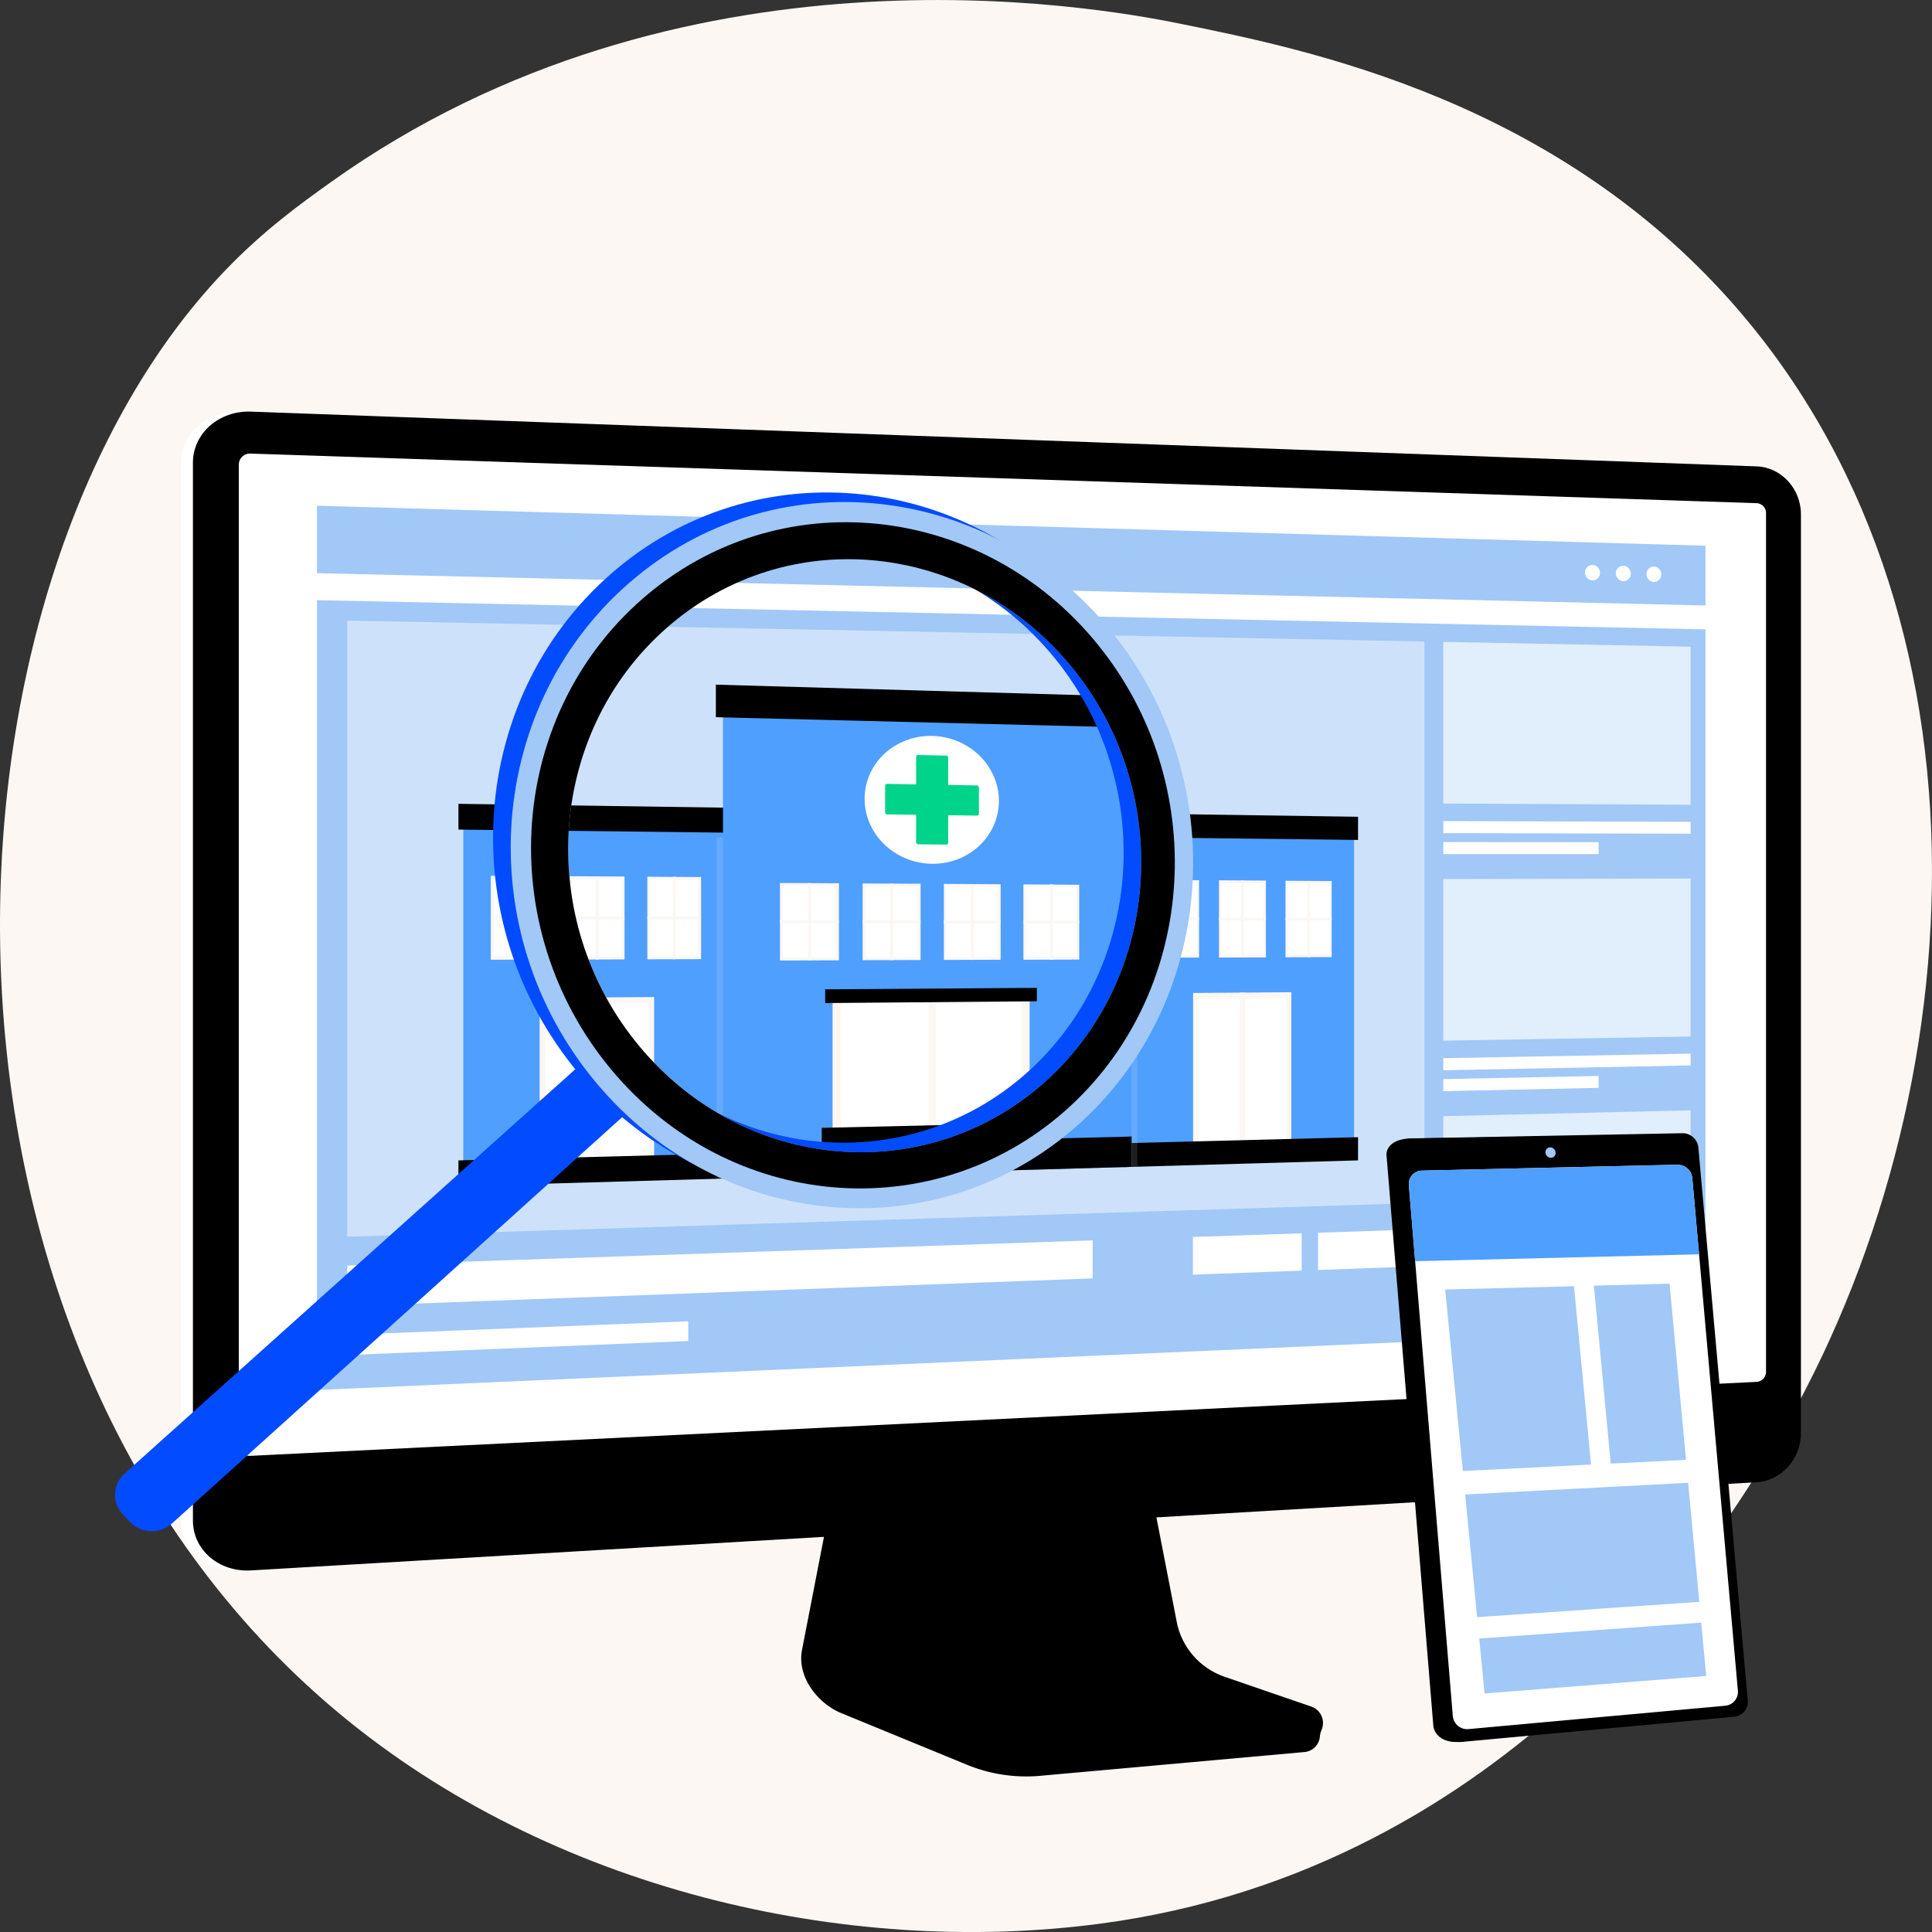
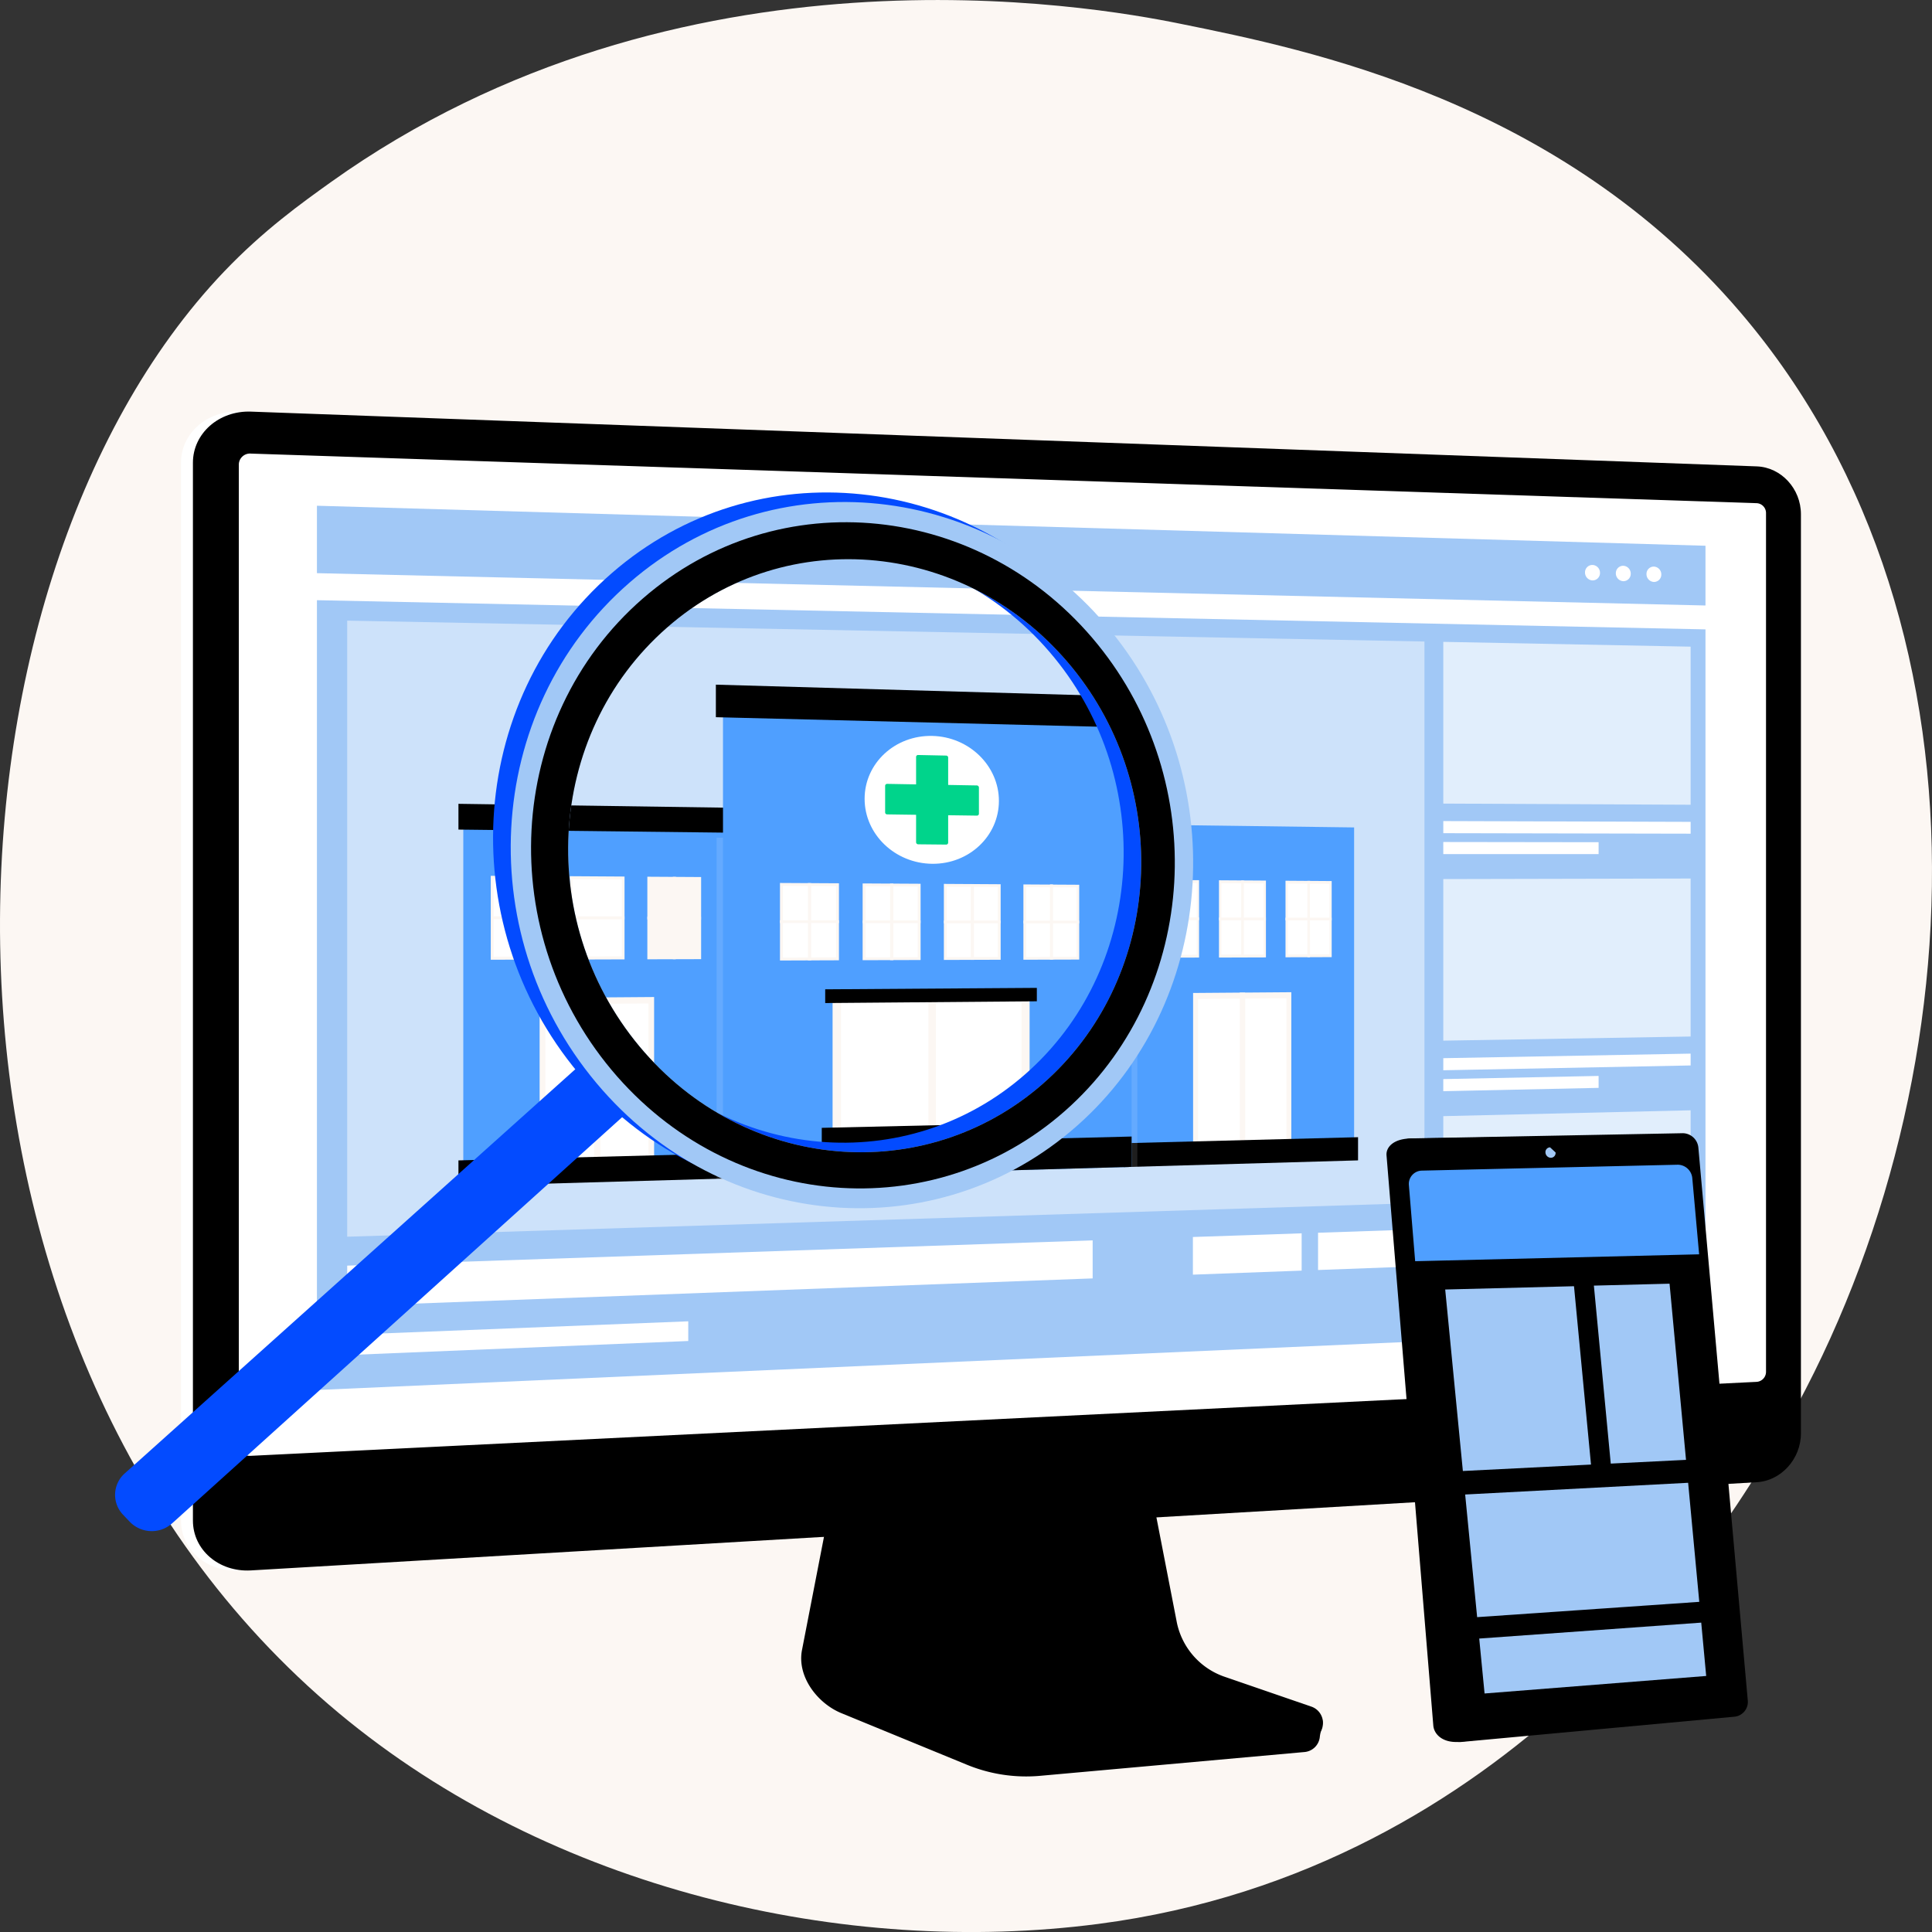
<svg xmlns="http://www.w3.org/2000/svg" id="Capa_1" data-name="Capa 1" viewBox="0 0 900 900">
  <rect x="0" y="0" width="900" height="900" fill="#333333" stroke="none" />
  <defs>
    <style>.cls-1{fill:none;}.cls-2{clip-path:url(#clip-path);}.cls-3{fill:#fcf7f3;}.cls-4,.cls-7,.cls-9{fill:#fff;}.cls-5{fill:#a1c8f6;}.cls-6,.cls-7{opacity:0.68;}.cls-7,.cls-9{isolation:isolate;}.cls-8{fill:#4f9fff;}.cls-9{opacity:0.12;}.cls-10{fill:#00d48b;}.cls-11{fill:#034bff;}</style>
    <clipPath id="clip-path">
      <rect class="cls-1" width="900" height="900" />
    </clipPath>
  </defs>
  <title>Crea el espacio digital para que tu institución de salud sea encontrada en Google</title>
  <g class="cls-2">
    <path class="cls-3" d="M104.32,126.59c18.48-19.36,36-31.85,49.78-41.72C316.5-31.1,508.66,2.7,549.5,11c60.31,12.2,176.88,35.76,261.17,134.41C938.18,294.62,918.32,529.77,819.41,685c-18.09,28.4-113.65,186-307.89,211.25C394,911.53,257,880.68,157.72,797.93-50.55,624.24-35.72,273.34,104.32,126.59Z" />
    <path class="cls-4" d="M111.31,731.56c-14.86.87-27-9.54-27-23.22V215.56c0-13.67,12.15-24.35,27-23.81l701.51,25.51c11.36.41,20.57,10.41,20.57,22.28V667.72c0,11.89-9.21,22.09-20.57,22.75Z" />
    <path d="M568.66,786.11c-11.22-3.92-19.6-13.92-22-26.21L530.38,675l-139.6,5.21L373.6,768.65c-2.4,12.4,7.23,24.83,18.31,29.39l58.42,24a72.54,72.54,0,0,0,34.14,5.21l123.44-11.11a7.86,7.86,0,0,0,6.92-7.13c.42-3.83,2.95-8.13-.5-9.33Z" />
    <path d="M570,780.94a34,34,0,0,1-21.93-25.89l-16.3-83.86-136.2,5.15-17.16,87.37c-2.4,12.23,4,24.51,15,29l58.35,23.72A73.4,73.4,0,0,0,486,821.59l123.31-11a7.81,7.81,0,0,0,6.91-7,8,8,0,0,0-5.19-8.53Z" />
    <path d="M116.87,731.56c-14.86.87-27-9.54-27-23.22V215.56c0-13.67,12.15-24.35,27-23.81l701.5,25.51c11.37.41,20.57,10.41,20.57,22.28V667.72c0,11.89-9.2,22.09-20.57,22.75Z" />
    <path d="M818.36,227.33l-701.5-24.09c-8-.27-14.41,5.43-14.41,12.73V707.66c0,7.3,6.46,12.86,14.41,12.41l701.5-39.66c6.09-.34,11-5.79,11-12.16v-429C829.39,232.88,824.45,227.54,818.36,227.33Z" />
    <path class="cls-4" d="M116.87,678.18a5.1,5.1,0,0,1-5.62-4.88v-457a5.2,5.2,0,0,1,5.62-5l701.5,23.1a4.59,4.59,0,0,1,4.31,4.65V639a4.69,4.69,0,0,1-4.31,4.72Z" />
    <path class="cls-5" d="M794.48,619,147.64,647.51V279.59l646.84,13.6Z" />
    <path class="cls-5" d="M794.48,282.06,147.64,267V235.59l646.84,18.64Z" />
    <path class="cls-4" d="M745.34,266.87a3.44,3.44,0,0,1-3.49,3.51,3.67,3.67,0,0,1-3.49-3.69,3.44,3.44,0,0,1,3.49-3.51A3.64,3.64,0,0,1,745.34,266.87Z" />
    <path class="cls-4" d="M759.66,267.24a3.42,3.42,0,0,1-3.46,3.5,3.65,3.65,0,0,1-3.48-3.68,3.42,3.42,0,0,1,3.48-3.5A3.64,3.64,0,0,1,759.66,267.24Z" />
    <path class="cls-4" d="M773.9,267.61a3.42,3.42,0,0,1-3.45,3.49,3.64,3.64,0,0,1-3.45-3.67,3.4,3.4,0,0,1,3.45-3.49A3.63,3.63,0,0,1,773.9,267.61Z" />
    <g class="cls-6">
      <path class="cls-7" d="M663.56,560.32,161.74,576.11v-287l501.82,9.73Z" />
    </g>
    <path class="cls-7" d="M787.56,374.88l-115.22-.54V299l115.22,2.24Z" />
    <path class="cls-4" d="M787.56,388.36l-115.22-.23v-5.64l115.22.36Z" />
    <path class="cls-4" d="M744.69,397.88l-72.35,0v-5.64l72.35.1Z" />
    <path class="cls-7" d="M787.56,482.85l-115.22,1.93V409.5l115.22-.25Z" />
    <path class="cls-4" d="M787.56,496.33l-115.22,2.24v-5.63l115.22-2.12Z" />
    <path class="cls-4" d="M744.69,506.77l-72.35,1.55v-5.64l72.35-1.47Z" />
    <path class="cls-7" d="M787.56,590.82l-115.22,4.42v-75.3l115.22-2.72Z" />
    <path class="cls-4" d="M787.56,604.3,672.34,609v-5.64l115.22-4.6Z" />
    <path class="cls-4" d="M744.69,615.66l-72.35,3.1v-5.64l72.35-3Z" />
    <path class="cls-4" d="M509,595.53,161.74,608.44V589.58L509,577.82Z" />
    <path class="cls-4" d="M663.56,589.77,614,591.62V574.26l49.55-1.67Z" />
    <path class="cls-4" d="M606.36,591.9l-50.66,1.88V576.24l50.66-1.71Z" />
    <path class="cls-4" d="M320.62,624.69l-158.88,6.55v-9.43l158.88-6.29Z" />
    <path d="M785.58,535.31l22.75,255.8a6.92,6.92,0,0,1-6,7.65l-123.05,12.7c-7.36.39-11.26-3.61-11.59-7.64L645.9,538.25c-.33-3.92,3.33-7.61,10.61-7.88l121.92-1.79A7.32,7.32,0,0,1,785.58,535.31Z" />
    <path d="M791.17,534.68l23,257.32a6.93,6.93,0,0,1-6,7.69L680.44,811.5a7.2,7.2,0,0,1-7.73-6.7l-22-267.18a6.63,6.63,0,0,1,6.48-7.3L784,527.89A7.4,7.4,0,0,1,791.17,534.68Z" />
-     <path class="cls-4" d="M788.34,548.88l21.22,238.51a6.48,6.48,0,0,1-5.61,7.18l-120,10.92a6.71,6.71,0,0,1-7.19-6.25L656.3,552.16a6.2,6.2,0,0,1,6-6.84l119.28-2.75A6.87,6.87,0,0,1,788.34,548.88Z" />
    <path class="cls-8" d="M788.34,548.88a6.87,6.87,0,0,0-6.74-6.31l-119.28,2.75a6.2,6.2,0,0,0-6,6.84l2.92,35.36,132.28-3.21Z" />
-     <path class="cls-5" d="M724.65,536.86a2.23,2.23,0,0,1-2.15,2.48,2.59,2.59,0,0,1-2.56-2.38,2.21,2.21,0,0,1,2.15-2.48A2.58,2.58,0,0,1,724.65,536.86Z" />
+     <path class="cls-5" d="M724.65,536.86a2.23,2.23,0,0,1-2.15,2.48,2.59,2.59,0,0,1-2.56-2.38,2.21,2.21,0,0,1,2.15-2.48Z" />
    <path class="cls-5" d="M741.15,682.25l-59.69,3-8.23-84.55,60-1.53Z" />
    <path class="cls-5" d="M785.41,680.06l-35.06,1.74-7.86-82.91,35.25-.9Z" />
    <path class="cls-5" d="M791.59,746.2l-103.48,7.13-5.58-57.13,103.87-5.46Z" />
    <path class="cls-5" d="M794.81,780.73l-103.24,8.16-2.49-25.59,103.42-7.42Z" />
    <path class="cls-8" d="M338.77,546.74l-122.95,3.47V380l123,1.6Z" />
    <path d="M340.89,387.91l-127.33-1.46v-12l127.33,1.84Z" />
    <path class="cls-3" d="M304.71,546.48,251.38,548V464.85l53.33-.4Z" />
    <path class="cls-4" d="M302.08,543.54l-48,1.3v-77l48-.4Z" />
    <path class="cls-3" d="M279.69,547.19l-2.94.08V464.66l2.94,0Z" />
    <path class="cls-3" d="M254.61,447l-26,.08V408l26,.16Z" />
    <path class="cls-4" d="M253.32,445.61l-23.36.06V409.39l23.36.14Z" />
    <path class="cls-3" d="M242.39,447.07H241V408h1.43Z" />
    <path class="cls-3" d="M228.65,428.23v-1.4l25.94,0v1.4Z" />
    <path class="cls-3" d="M290.93,446.92l-25.49.08V408.17l25.49.16Z" />
    <path class="cls-4" d="M289.66,445.5l-23,.07v-36l23,.14Z" />
-     <path class="cls-3" d="M278.93,447h-1.41V408.25h1.41Z" />
    <path class="cls-3" d="M265.44,428.28v-1.39l25.48,0v1.39Z" />
    <path class="cls-3" d="M326.61,446.81l-25.05.07V408.41l25.05.15Z" />
-     <path class="cls-4" d="M325.37,445.4l-22.55.06V409.82l22.55.14Z" />
    <path class="cls-3" d="M314.82,446.84h-1.39V408.48h1.39Z" />
    <path class="cls-3" d="M301.56,428.33V427l25,.05v1.37Z" />
    <path d="M340.89,548.91l-127.33,3.65v-12l127.33-3.29Z" />
    <path class="cls-8" d="M630.8,538.53l-105.45,3V384.07l105.45,1.38Z" />
-     <path d="M632.63,391.27,523.41,390V378.9l109.22,1.58Z" />
    <path class="cls-3" d="M601.55,538.23l-45.76,1.27V462.56l45.76-.35Z" />
    <path class="cls-4" d="M599.28,535.5l-41.17,1.11V465.36l41.17-.33Z" />
    <path class="cls-3" d="M580.08,538.83l-2.53.07V462.39h2.53Z" />
    <path class="cls-3" d="M558.57,446.07l-22.24.07V409.9l22.24.13Z" />
    <path class="cls-4" d="M557.46,444.75l-20,.05V411.23l20,.12Z" />
    <path class="cls-3" d="M548.1,446.1h-1.23V410h1.23Z" />
    <path class="cls-3" d="M536.33,428.67v-1.3l22.23,0v1.29Z" />
    <path class="cls-3" d="M589.72,446l-21.87.07v-36l21.87.14Z" />
    <path class="cls-4" d="M588.63,444.66l-19.69,0V411.42l19.69.12Z" />
    <path class="cls-3" d="M579.42,446H578.2V410.16h1.22Z" />
    <path class="cls-3" d="M567.85,428.7v-1.28l21.85,0v1.28Z" />
    <path class="cls-3" d="M620.35,445.87l-21.51.07V410.28l21.51.15Z" />
    <path class="cls-4" d="M619.28,444.57l-19.36.05v-33l19.36.12Z" />
    <path class="cls-3" d="M610.23,445.91H609V410.36h1.2Z" />
    <path class="cls-3" d="M598.84,428.75v-1.27l21.5,0v1.27Z" />
    <path d="M632.63,540.55l-109.22,3.13V532.56l109.22-2.81Z" />
    <path class="cls-9" d="M529.83,543.5l-196,5.62V390.22l196,2.14Z" />
    <path class="cls-8" d="M527.14,543.57,336.8,549V322.1l190.34,5.31Z" />
    <path class="cls-3" d="M479.63,530.33l-91.78,2.28V462.14l91.78-.65Z" />
    <path class="cls-4" d="M475.87,527.53l-84.09,2v-64.5l84.09-.66Z" />
    <path class="cls-3" d="M436,530.93l-3.49.09V462.3l3.49,0Z" />
    <path d="M484.42,532.09l-101.61,2.57v-9.27l101.61-2.33Z" />
    <path d="M483,466.44l-98.59.82v-6.4l98.59-.67Z" />
    <path class="cls-3" d="M390.82,447.34l-27.48.1V411.32l27.48.15Z" />
    <path class="cls-4" d="M389.47,446l-24.74.07V412.66l24.74.13Z" />
    <path class="cls-3" d="M377.89,447.38h-1.52v-36h1.52Z" />
    <path class="cls-3" d="M363.34,430v-1.29l27.47,0v1.29Z" />
    <path class="cls-3" d="M428.85,447.21l-27,.09V411.54l27,.15Z" />
    <path class="cls-4" d="M427.51,445.91l-24.26.08V412.86l24.26.13Z" />
    <path class="cls-3" d="M416.16,447.26h-1.5V411.61h1.5Z" />
    <path class="cls-3" d="M401.89,430.06v-1.28l26.94,0v1.27Z" />
    <path class="cls-3" d="M466.15,447.09l-26.46.09V411.75l26.46.16Z" />
    <path class="cls-4" d="M464.83,445.8l-23.8.08V413.06l23.8.13Z" />
    <path class="cls-3" d="M453.7,447.13h-1.47V411.83h1.47Z" />
    <path class="cls-3" d="M439.69,430.1v-1.27l26.44,0v1.27Z" />
    <path class="cls-3" d="M502.74,447l-26,.08V412l26,.15Z" />
    <path class="cls-4" d="M501.44,445.69l-23.35.07v-32.5l23.35.13Z" />
    <path class="cls-3" d="M490.53,447h-1.44V412h1.44Z" />
    <path class="cls-3" d="M476.78,430.14v-1.26l25.94,0v1.24Z" />
    <path d="M527.14,543.57,336.8,549V534.2l190.34-4.76Z" />
    <path d="M530.15,339,333.48,334.1V318.94l196.67,5.64Z" />
    <path class="cls-4" d="M465.33,373.09c0,16.32-13.84,29.44-31,29.3-17.37-.14-31.56-13.69-31.56-30.28s14.19-29.7,31.56-29.29C451.49,343.23,465.33,356.77,465.33,373.09Z" />
    <path class="cls-10" d="M440.75,393.44l-13-.13a1,1,0,0,1-1-.91V352.59a.91.91,0,0,1,1-.88l13,.27a.93.93,0,0,1,.94.92v39.65A.91.91,0,0,1,440.75,393.44Z" />
    <path class="cls-10" d="M412.33,378.46v-12.4a.92.92,0,0,1,1-.9l41.76.73a1,1,0,0,1,.93.92v12.25a.9.9,0,0,1-.93.89l-41.76-.58A.94.94,0,0,1,412.33,378.46Z" />
    <path class="cls-11" d="M60.54,709l-3.27-3.44a13.37,13.37,0,0,1,.93-19.27l225-201.84,20.54,23.41L80.29,709.53A14.23,14.23,0,0,1,60.54,709Z" />
    <path class="cls-11" d="M509.6,289.85c-56.76-70-157.39-81.32-224.67-22.81-68.51,59.58-74,166.5-12.55,236.26,60.05,68.13,160.23,73.36,224,14.07C559.08,459.11,565.06,358.27,509.6,289.85ZM292,485.69c-51.21-58.5-46.53-147.86,10.59-197.81,56.24-49.2,140.74-40.12,188.62,18.56,47,57.56,42,142.63-11.05,191.66C426.32,547.85,342.15,543.05,292,485.69Z" />
    <path class="cls-5" d="M517.82,294.3c-56.75-70-157.39-81.32-224.66-22.81-68.51,59.58-74,166.49-12.55,236.26,60.05,68.13,160.23,73.36,224,14.07C567.3,463.56,573.28,362.72,517.82,294.3ZM300.18,490.14C249,431.63,253.65,342.28,310.76,292.32,367,243.13,451.5,252.21,499.38,310.89c47,57.56,42,142.63-11,191.65C434.55,552.29,350.38,547.49,300.18,490.14Z" />
    <path d="M511.31,300.15c-53.62-66-148.56-76.5-211.92-21.29C234.94,335,229.71,435.72,287.54,501.51,344.1,565.83,438.61,570.93,498.88,515,558.15,460,563.79,364.74,511.31,300.15Zm-211.13,190C249,431.63,253.65,342.28,310.76,292.32,367,243.13,451.5,252.21,499.38,310.89c47,57.56,42,142.63-11,191.65C434.55,552.29,350.38,547.49,300.18,490.14Z" />
  </g>
</svg>